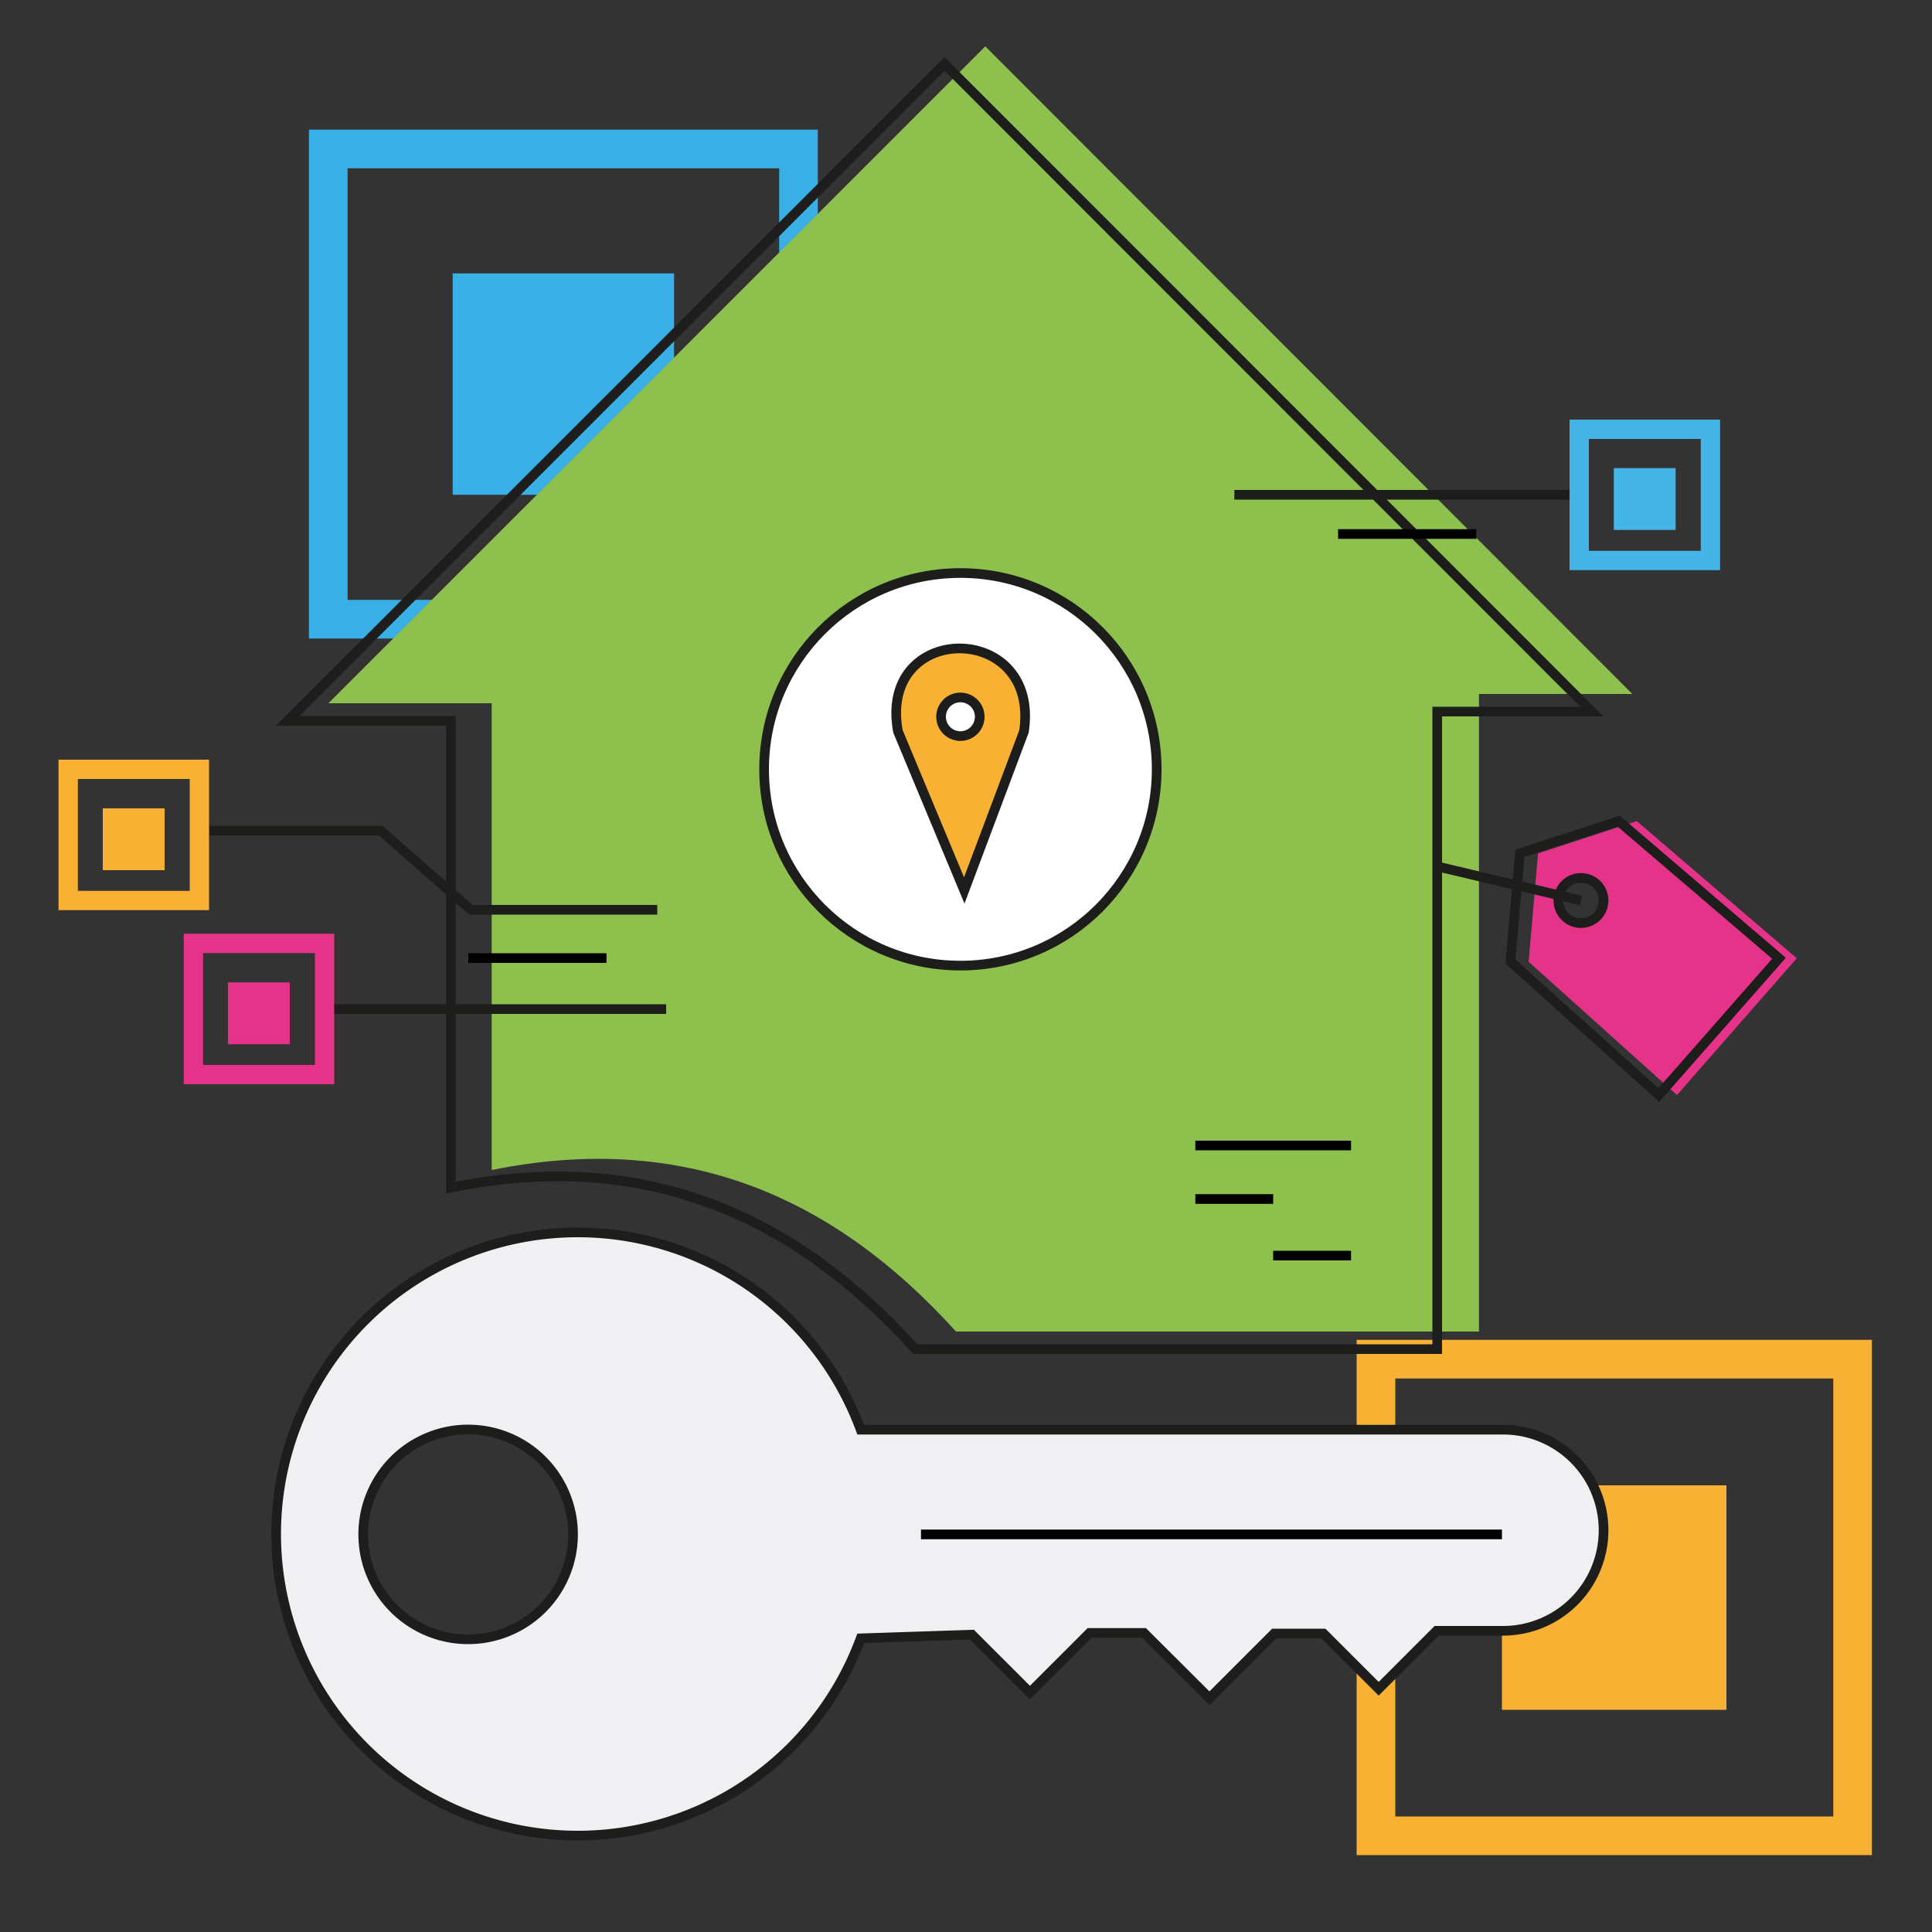
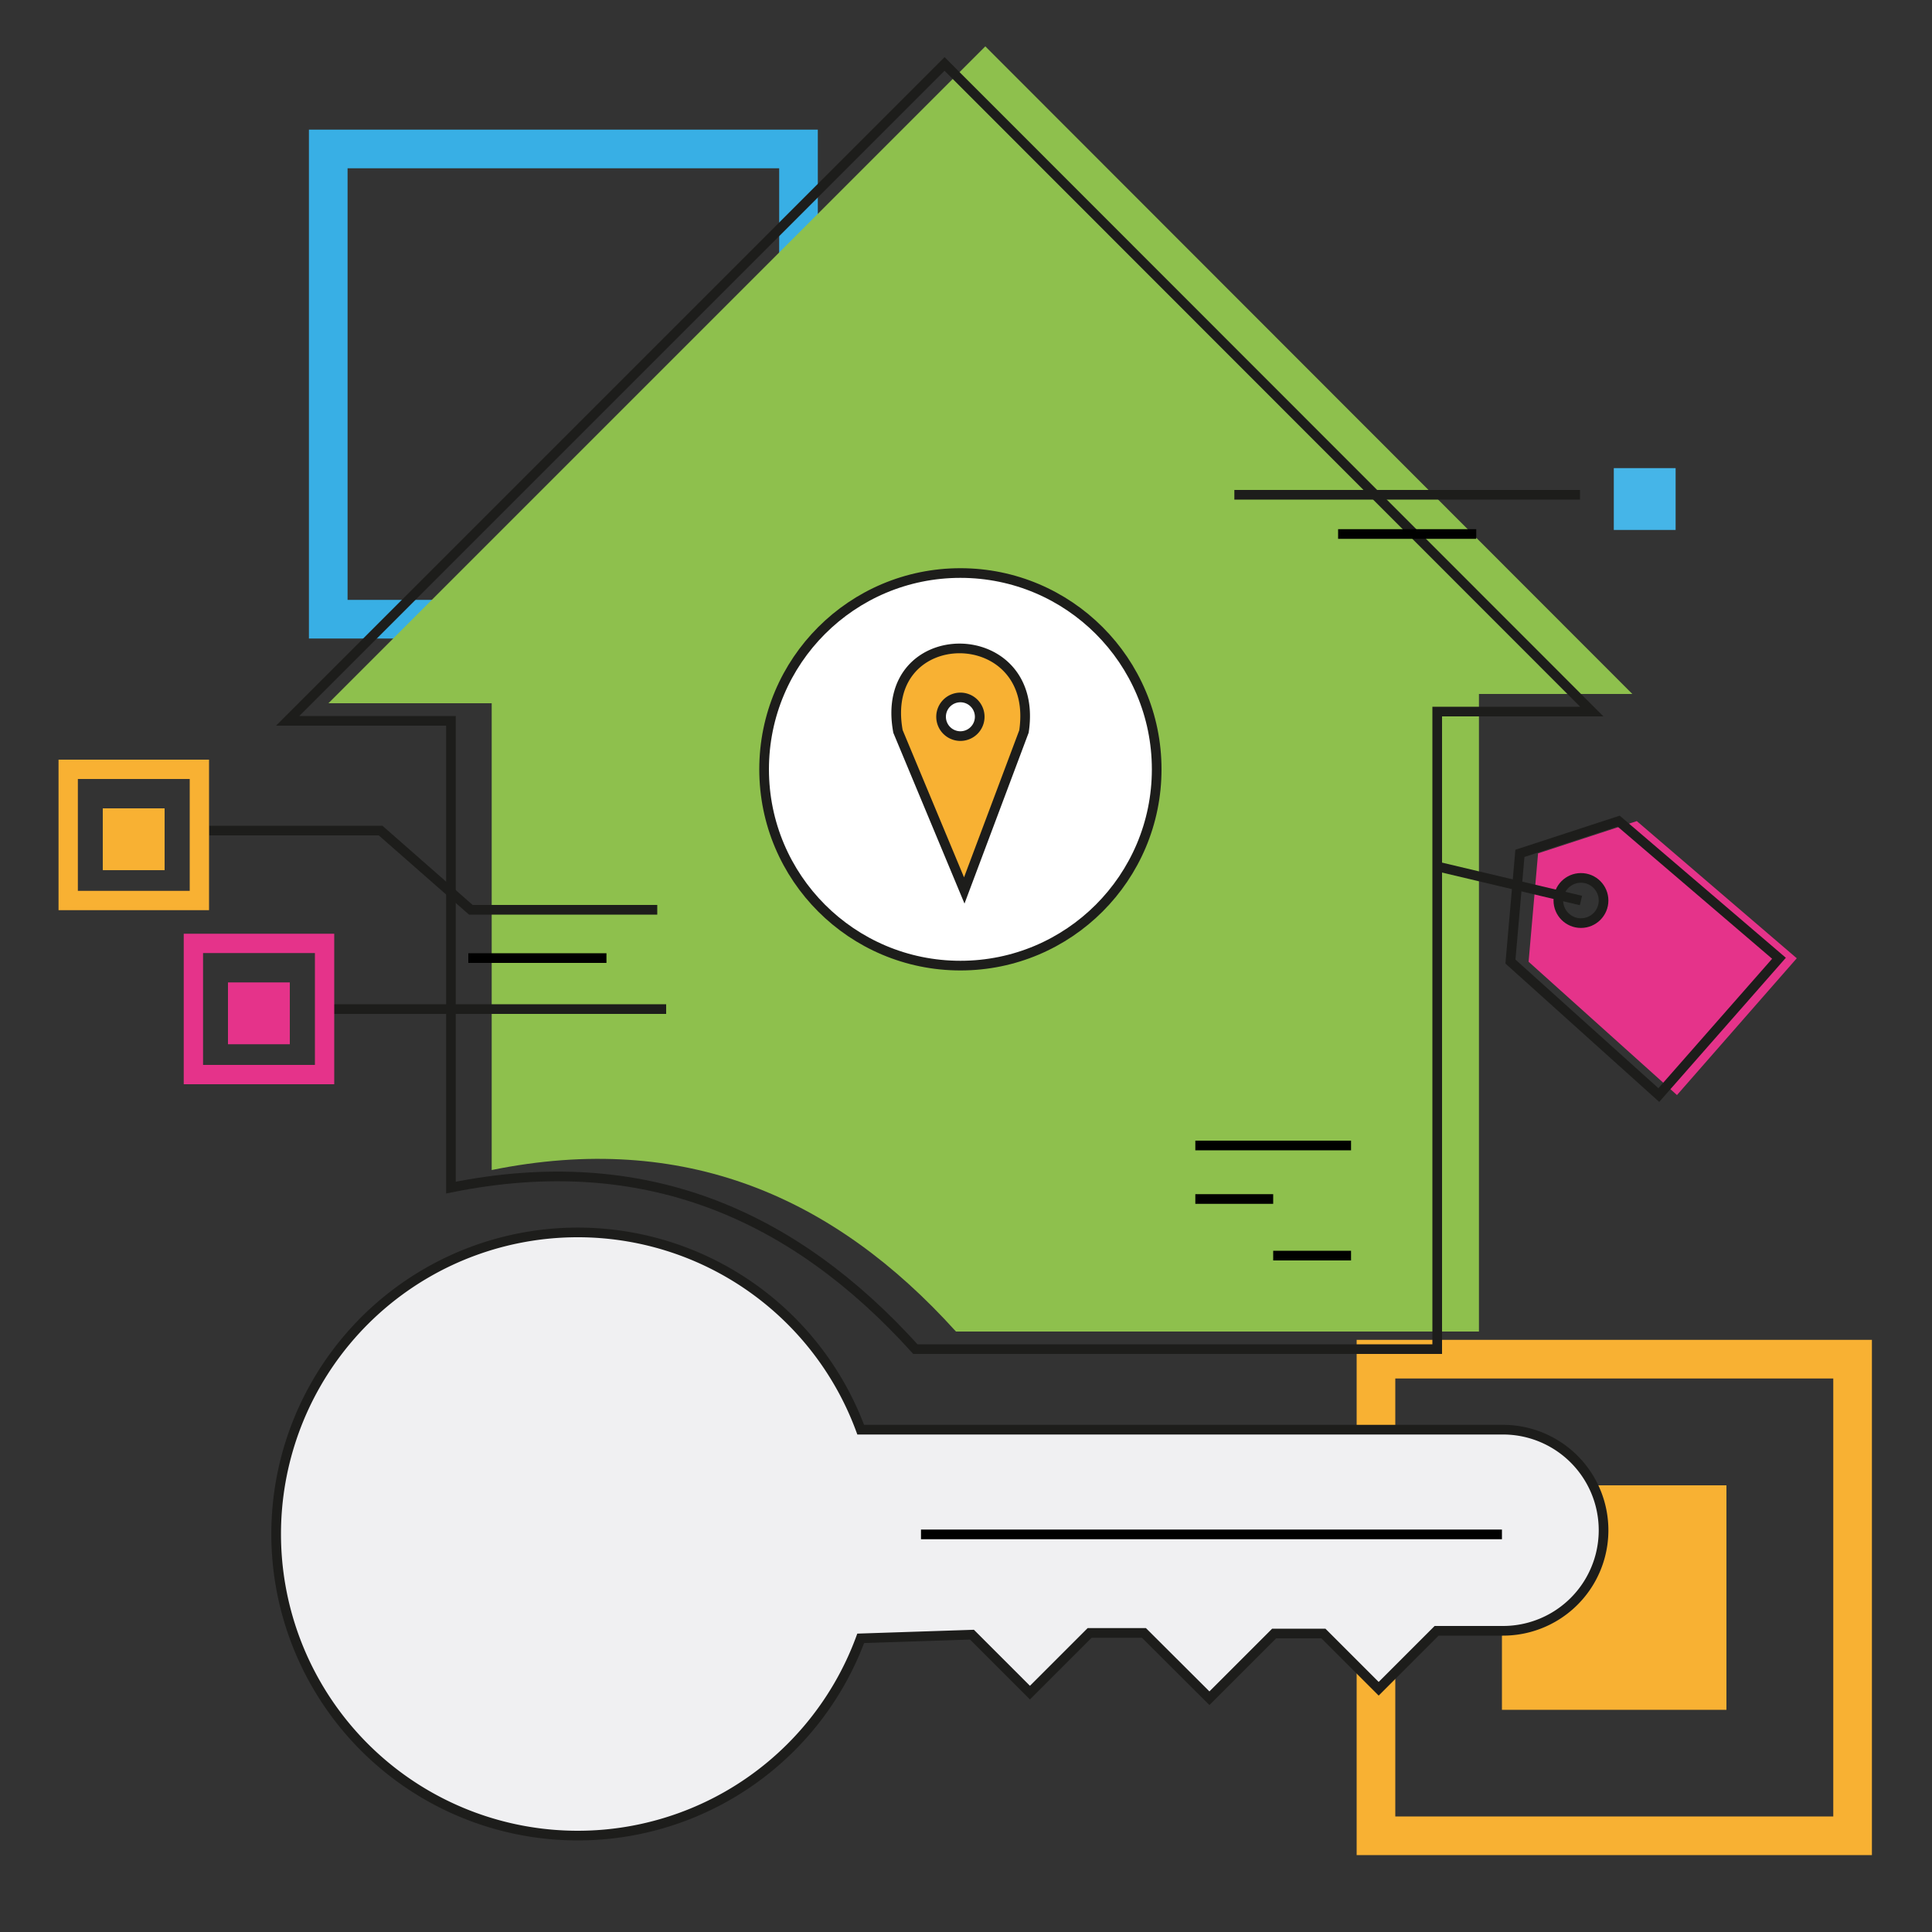
<svg xmlns="http://www.w3.org/2000/svg" id="Layer_1" data-name="Layer 1" viewBox="0 0 100 100">
  <rect x="0" y="0" width="100" height="100" fill="#333333" stroke="none" />
  <defs>
    <style>.cls-1{fill:#e5338a;}.cls-10,.cls-11,.cls-12,.cls-2,.cls-4,.cls-7,.cls-9{fill:none;}.cls-10,.cls-2{stroke:#f8b133;}.cls-10,.cls-11,.cls-12,.cls-14,.cls-15,.cls-2,.cls-4,.cls-7,.cls-8,.cls-9{stroke-miterlimit:10;}.cls-2,.cls-4{stroke-width:2px;}.cls-15,.cls-3{fill:#f8b133;}.cls-4{stroke:#38afe5;}.cls-5{fill:#38afe5;}.cls-6{fill:#8ec04d;}.cls-14,.cls-15,.cls-7,.cls-8{stroke:#1d1d1b;}.cls-11,.cls-14,.cls-15,.cls-7,.cls-8{stroke-width:0.5px;}.cls-8{fill:#f0f0f2;}.cls-9{stroke:#e5338a;}.cls-11{stroke:#000;}.cls-12{stroke:#45b5e8;}.cls-13{fill:#45b5e8;}.cls-14{fill:#fff;}</style>
  </defs>
  <path class="cls-1" d="M84.72,42.5l-5.11,1.67-.49,5.61,7.68,6.9L93,49.6Zm-2.89,5.28A1.17,1.17,0,1,1,83,46.61,1.17,1.17,0,0,1,81.83,47.78Z" />
  <rect class="cls-2" x="71.22" y="70.35" width="24.67" height="24.67" />
  <rect class="cls-3" x="77.74" y="76.88" width="11.62" height="11.62" />
  <rect class="cls-4" x="16.99" y="7.71" width="24.34" height="24.34" />
-   <rect class="cls-5" x="23.43" y="14.15" width="11.46" height="11.46" />
  <path class="cls-6" d="M25.45,60.56V36.4H17l34-34L84.49,35.92H76.55v33H49.48C43.17,61.93,35.41,58.54,25.45,60.56Z" />
  <path class="cls-7" d="M23.34,61.47V37.31H14.89l34-34L82.39,36.83h-8v33H47.38C41.06,62.84,33.31,59.45,23.34,61.47Z" />
-   <path class="cls-8" d="M77.79,74l-33.24,0a15.61,15.61,0,1,0,0,10.8l5.76-.19,3,3,3.09-3.09h2.81l3.39,3.38,3.35-3.35h2.55l2.86,2.86,3-3h3.44A5.2,5.2,0,1,0,77.79,74ZM24.24,84.85a5.43,5.43,0,1,1,5.42-5.43A5.43,5.43,0,0,1,24.24,84.85Z" />
+   <path class="cls-8" d="M77.79,74l-33.24,0a15.61,15.61,0,1,0,0,10.8l5.76-.19,3,3,3.09-3.09h2.81l3.39,3.38,3.35-3.35h2.55l2.86,2.86,3-3h3.44A5.2,5.2,0,1,0,77.79,74ZM24.24,84.85A5.43,5.43,0,0,1,24.24,84.85Z" />
  <polygon class="cls-7" points="78.67 44.17 78.18 49.77 85.86 56.68 92.08 49.6 83.78 42.5 78.67 44.17" />
  <line class="cls-7" x1="74.36" y1="44.84" x2="81.83" y2="46.61" />
  <circle class="cls-7" cx="81.83" cy="46.61" r="1.17" />
  <line class="cls-7" x1="16.59" y1="52.23" x2="34.48" y2="52.23" />
  <polyline class="cls-7" points="34.02 47.09 24.37 47.09 19.7 42.99 10.83 42.99" />
  <rect class="cls-9" x="10.01" y="48.83" width="6.79" height="6.79" />
  <rect class="cls-1" x="11.8" y="50.85" width="3.2" height="3.2" />
  <rect class="cls-10" x="3.53" y="39.82" width="6.79" height="6.79" />
  <rect class="cls-3" x="5.32" y="41.84" width="3.2" height="3.2" />
  <line class="cls-11" x1="24.24" y1="49.59" x2="31.39" y2="49.59" />
  <line class="cls-11" x1="61.87" y1="59.29" x2="69.93" y2="59.29" />
  <line class="cls-11" x1="61.87" y1="62.06" x2="65.9" y2="62.06" />
  <line class="cls-11" x1="65.9" y1="64.99" x2="69.93" y2="64.99" />
  <line class="cls-11" x1="47.67" y1="79.42" x2="77.74" y2="79.42" />
  <line class="cls-7" x1="63.89" y1="25.61" x2="81.78" y2="25.61" />
  <line class="cls-11" x1="69.26" y1="27.64" x2="76.41" y2="27.64" />
-   <rect class="cls-12" x="81.74" y="22.22" width="6.79" height="6.79" />
  <rect class="cls-13" x="83.53" y="24.23" width="3.2" height="3.2" />
  <circle class="cls-14" cx="49.71" cy="39.82" r="10.16" />
  <path class="cls-15" d="M46.48,37.86l3.43,8.23L53,37.86C53.86,32.13,45.42,32.13,46.48,37.86Zm3.23.24a1,1,0,1,1,1-1A1,1,0,0,1,49.71,38.1Z" />
</svg>